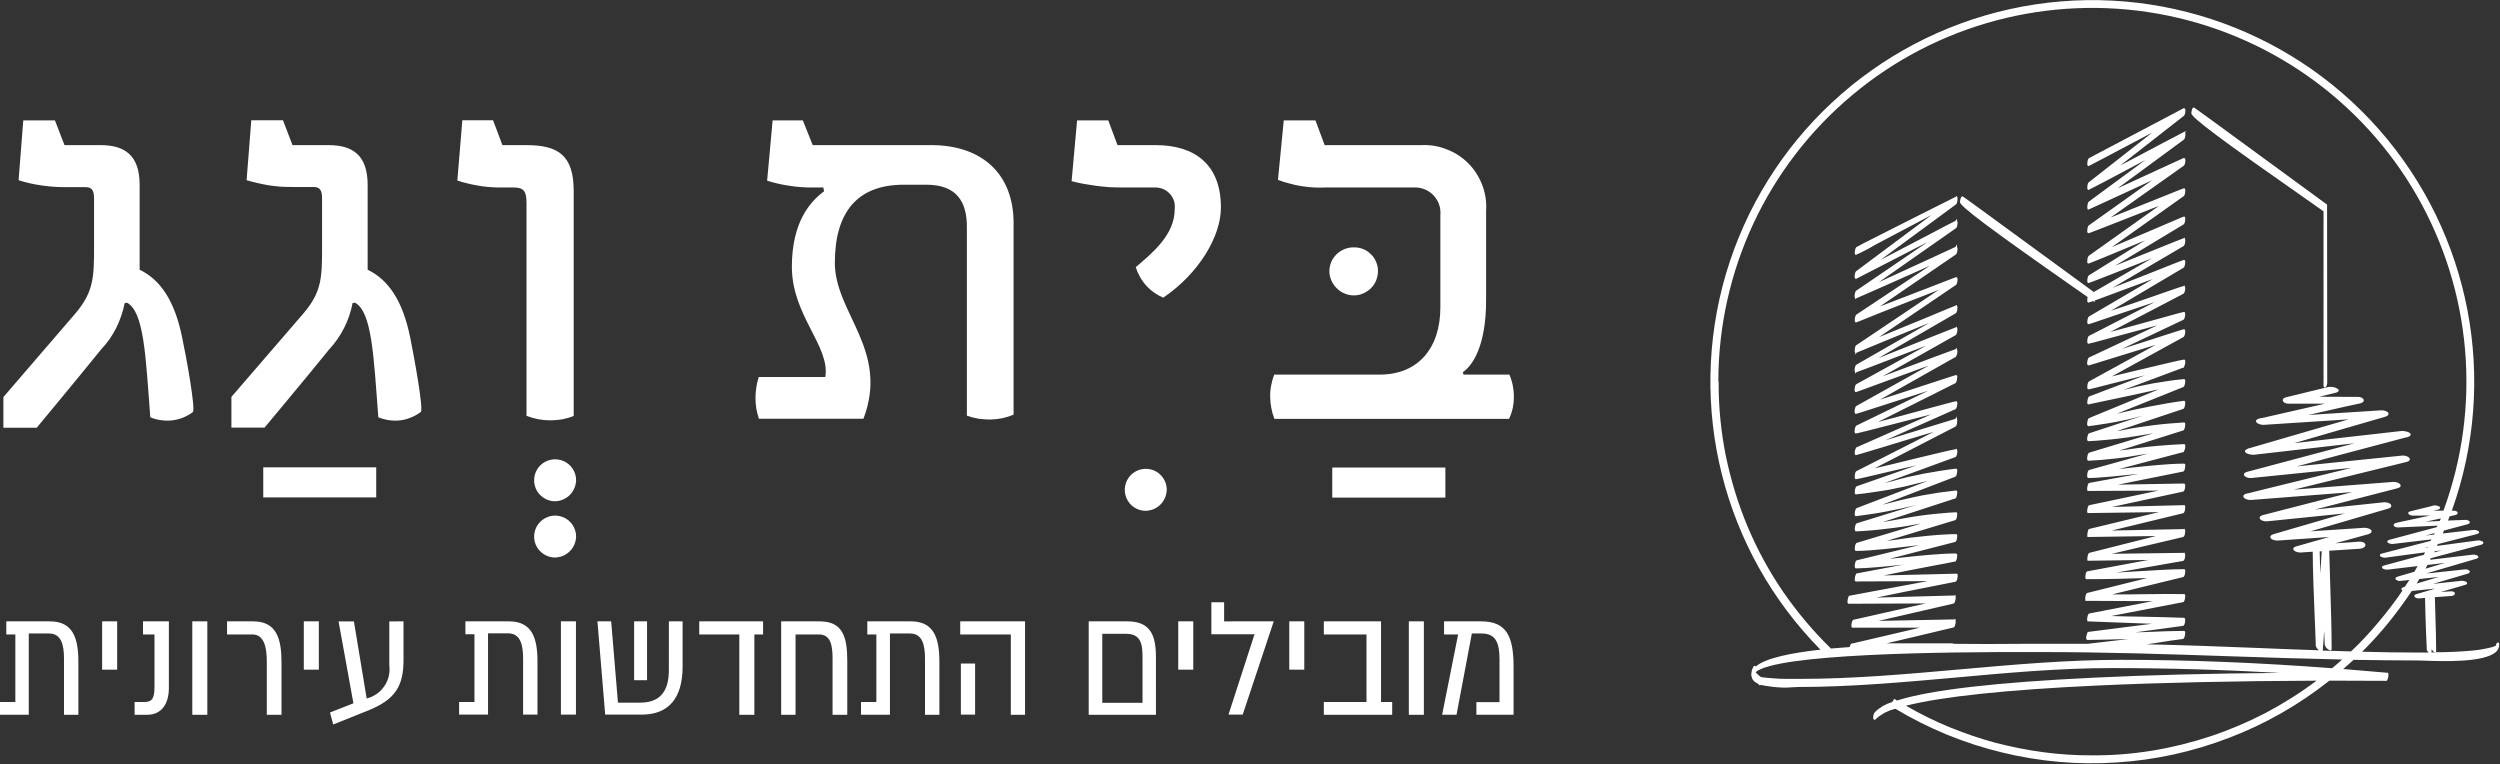
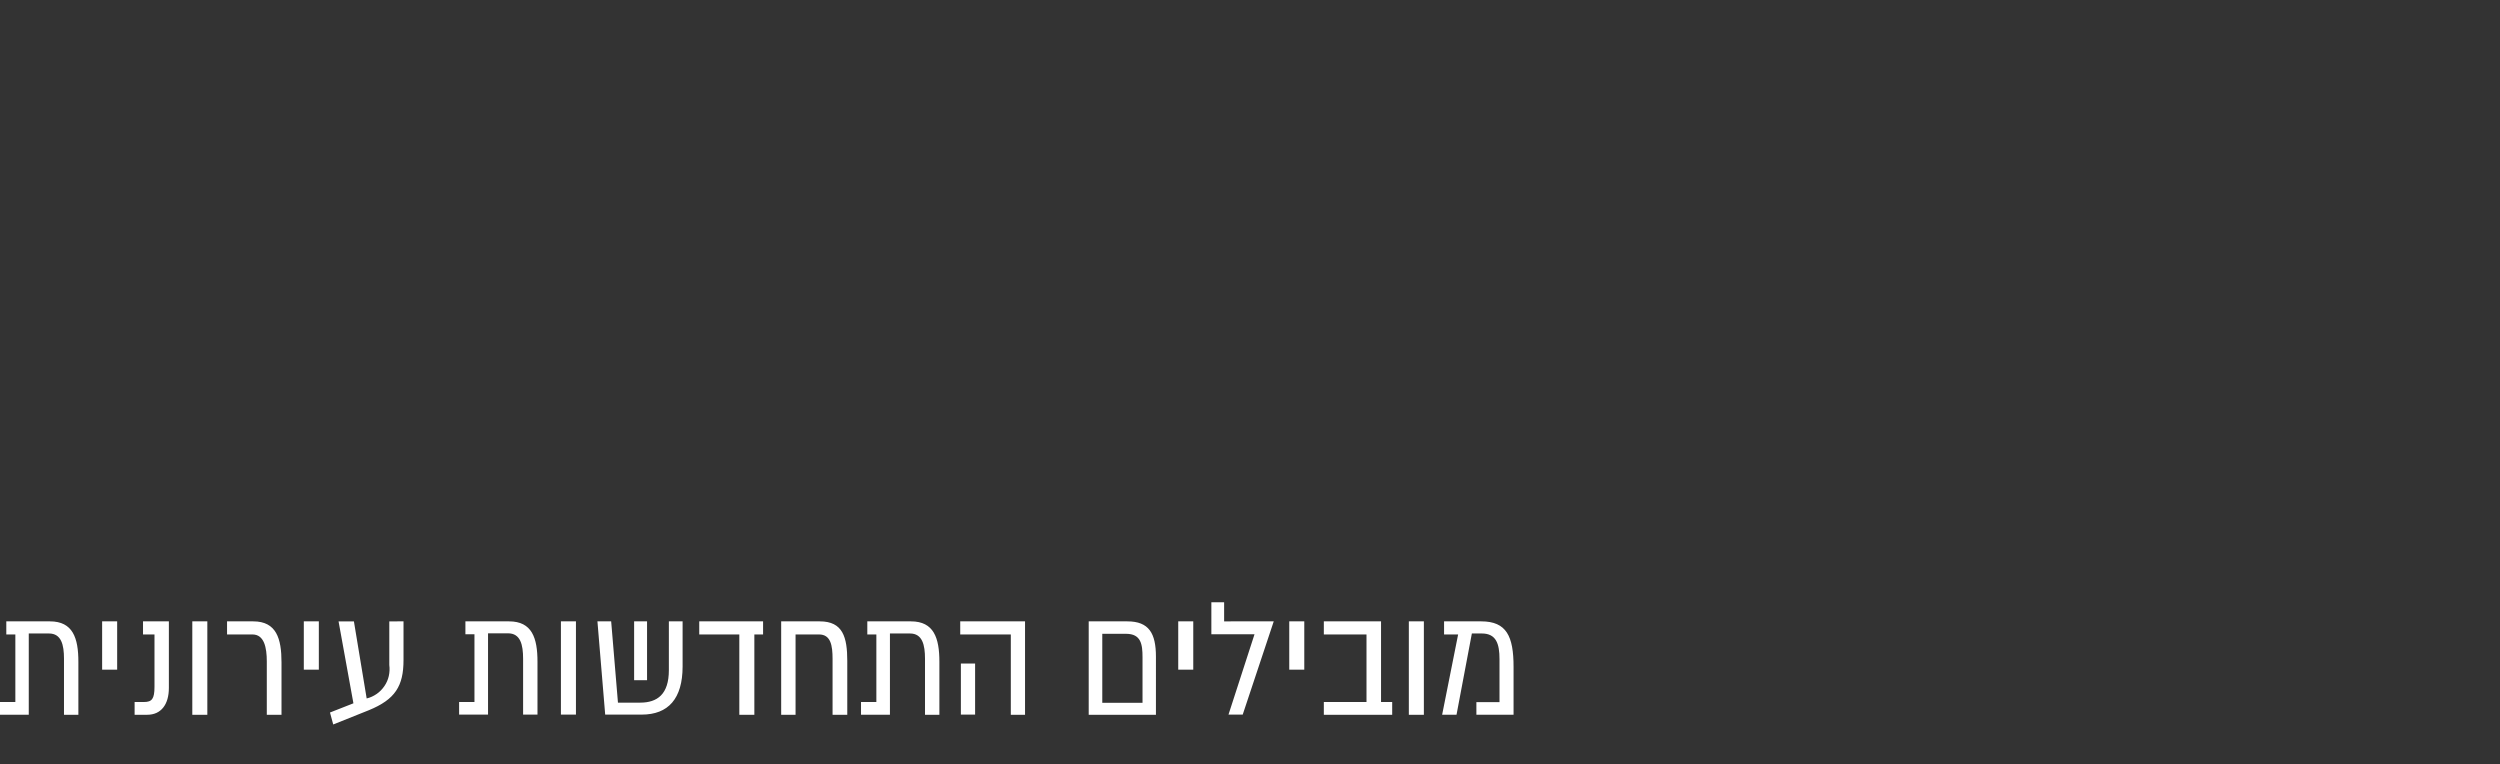
<svg xmlns="http://www.w3.org/2000/svg" version="1.2" viewBox="0 0 1547 473" width="1547" height="473">
  <rect x="0" y="0" width="1547" height="473" fill="#333333" stroke="none" />
  <style>.a{fill:#fff}</style>
  <path fill-rule="evenodd" class="a" d="m30.9 384.5c14.2 0 17.6 10.3 17.6 25v32.8h-8.9v-34.7c0-8.5-1.6-15.6-9.3-15.6h-12.5v50.3h-17.8v-7.9h9.5v-41.8h-5.6v-8.1zm41.6 0v29.9h-9.3v-29.9zm16.6 49.9c4.9 0 6.5-1.9 6.5-9.4v-32.4h-7.1v-8.1h16v41.2c0 10.2-4.8 16.6-13.4 16.6h-7.8v-7.9zm39.2-49.9v57.8h-9.3v-57.8zm28.4 0c14.4 0 17.5 10.7 17.5 25.4v32.4h-9.1v-33c0-8.6-1.6-16.7-8.9-16.7h-15.7v-8.1zm40.6 29.9h-9.3v-29.9h9.3zm52.4-29.9v23.9c0 16.1-5.1 24.4-21.5 31.1-5.9 2.4-22 8.8-22 8.8l-2-7.4 14.5-5.7-9.2-50.7h9.5l7.9 47.7c2.2-0.5 4.3-1.5 6.2-2.8 1.9-1.3 3.5-3 4.8-4.9 1.3-1.9 2.2-4 2.7-6.2 0.5-2.3 0.6-4.6 0.3-6.8v-27zm65.3 0c14.2 0 17.6 10.2 17.6 25v32.7h-8.9v-34.6c0-8.6-1.6-15.7-9.3-15.7h-12.4v50.3h-17.9v-7.8h9.5v-41.9h-5.6v-8zm41.4 0v57.7h-9.3v-57.7zm57.5 0h8.5v27.9c0 20-8.9 29.8-25.3 29.8h-22.6l-4.8-57.7h8.5l4.2 50.3h13.7c10.7 0 17.8-5.2 17.8-20.1zm-13.5 0v36.4h-8v-36.4zm57.1 57.8v-49.7h-24.8v-8.1h39.5v8.1h-5.4v49.7zm49.8-57.8c14.3 0 17 9.8 17 24.5v33.3h-9.1v-34.5c0-8.4-1.1-15.2-8.4-15.2h-14.5v49.7h-8.9v-57.8zm56.4 0c14.2 0 17.6 10.3 17.6 25v32.8h-8.9v-34.7c0-8.5-1.6-15.6-9.3-15.6h-12.4v50.3h-17.9v-7.9h9.5v-41.8h-5.6v-8.1zm70.6 0v57.8h-8.8v-49.7h-31.3v-8.1zm-39.7 26.1h8.8v31.6h-8.8zm120.7 31.7h-41.6v-57.8h23.9c13.4 0 17.7 7.4 17.7 21.9zm-8.3-35.6c0-8-0.9-14.5-10.2-14.5h-14.7v42.7h24.9zm31.4 7.7h-9.3v-29.9h9.3zm49.8-29.9l-19.2 57.7h-8.8l16.1-49.7h-26.7v-19.8h7.9v11.8zm18.9 0v29.9h-9.3v-29.9zm54.4 49.9v7.9h-42.3v-7.9h26.4v-41.8h-26.4v-8.1h35.4v49.9zm19.6-49.9v57.8h-9.3v-57.8zm32.5 50h14.3v-26.7c0-9.3-2-15.8-10.9-15.8h-6.2l-9.5 50.3h-8.9l9.9-49.7h-8.7v-8.1h23c15.7 0 20 9.3 20 28.1v29.7h-23z" />
-   <path fill-rule="evenodd" class="a" d="m934 231.8q1.4 3.2 2.1 6.7 0.7 3.5 0.7 7 0 3.6-0.7 7-0.8 3.5-2.3 6.7h-145.2q-1.3-3.3-1.9-6.7-0.7-3.5-0.7-7-0.1-3.5 0.6-7 0.6-3.4 1.9-6.7h65.3c23.6 0 37.5-16.2 37.5-41.6v-56.9c0.2-2.3 0-4.6-0.8-6.8-0.7-2.1-2-4.1-3.6-5.8-1.6-1.6-3.5-2.9-5.7-3.7-2.1-0.8-4.4-1.1-6.7-1h-53.9q-3.8 0.2-7.6 0-3.8-0.2-7.5-0.8-3.8-0.6-7.4-1.6-3.7-0.9-7.3-2.3l3.6-36.8h19.6l5.7 15.3h59.7c5.4-0.3 10.8 0.6 15.8 2.6 5.1 1.9 9.7 4.9 13.5 8.8 3.8 3.8 6.7 8.5 8.6 13.5 1.9 5.1 2.7 10.5 2.3 15.9v55.2c0 28.4-8.4 40.4-14.4 44.5l0.4 1.5zm-82.4-58.4c-0.7 1.8-1.8 3.5-3.2 4.9-1.4 1.4-3.1 2.5-4.9 3.3q-2.7 1.2-5.7 1.2c-2 0-4-0.4-5.8-1.2-1.8-0.7-3.5-1.9-4.9-3.3-1.4-1.4-2.5-3-3.3-4.9-0.8-1.8-1.2-3.8-1.2-5.7 0-2 0.5-3.9 1.2-5.7 0.8-1.8 2-3.4 3.4-4.8 1.4-1.3 3.1-2.4 4.9-3.1 1.8-0.7 3.7-1.1 5.7-1 1.9-0.1 3.9 0.3 5.7 1 1.8 0.7 3.4 1.8 4.8 3.2 1.4 1.3 2.5 2.9 3.2 4.7q1.2 2.7 1.2 5.7c0 1.9-0.4 3.9-1.1 5.7zm42.8 115.9v18.6h-70v-18.6zm-179.3-199.5c24.3 0 40.3 12 40.4 38.3 0.2 18.1-13.8 41.3-35.7 56.1q-3-1.3-5.7-3.2-2.7-1.9-4.9-4.4-2.2-2.4-3.8-5.3-1.6-2.8-2.6-6c10.5-8.9 24.1-20.1 24.1-35.8 0.2-1.7 0.1-3.4-0.4-5.1-0.5-1.6-1.4-3.1-2.5-4.4-1.2-1.2-2.5-2.3-4.1-3-1.6-0.6-3.3-1-5-1h-20.9q-3.9 0-7.8-0.2-3.9-0.3-7.8-0.8-3.8-0.5-7.7-1.2-3.8-0.7-7.6-1.7l3.4-37.6h19.3l5.7 15.3zm5.9 218c-0.7 1.6-1.6 3.1-2.8 4.3-1.2 1.2-2.6 2.2-4.2 2.9-1.6 0.7-3.3 1-5 1.1-5.2 0-10-3.1-12-8-2-4.8-0.9-10.3 2.7-14.1 3.7-3.7 9.2-4.9 14.1-3 4.8 1.9 8.1 6.6 8.2 11.8 0 1.7-0.4 3.4-1 5zm-217.7-191.8q-3.6 0.1-7.3-0.2-3.6-0.2-7.2-0.8-3.6-0.5-7.1-1.3-3.6-0.8-7-1.9l3.4-37.3h18.7l6.1 15.3h73.4c31.3 0 50.9 17.8 50.9 48.2v118.6q-3.4 1.4-7 2.2-3.7 0.7-7.4 0.8-3.7 0-7.3-0.5-3.7-0.6-7.2-1.9v-116.9c0-15.3-6.2-26-25-26h-14.1c-28.8 0-42.6 17.1-42.6 48.4 0 31 33.8 54.1 17.7 96.4h-64.7q-1-3.1-1.6-6.3-0.5-3.3-0.5-6.5 0-3.3 0.5-6.6 0.5-3.2 1.5-6.4h41.2c3.1-19.1-20.7-38-20.7-68.2 0-27.9 11.5-40.5 19.9-46.7l-0.4-2.4zm-148.3 2.1v139.3q-3.5 1.4-7.2 2.1-3.7 0.6-7.4 0.6-3.8 0-7.4-0.7-3.7-0.7-7.2-2.1v-131.8c0-7-1.6-9.5-8-9.5h-10.4q-3.1-0.1-6.2-0.4-3.1-0.3-6.2-0.9-3-0.5-6.1-1.3-3-0.7-5.9-1.7l3.1-37.3h19l5.8 15.4h14.9c19.8 0 29.2 6.5 29.2 28.3zm0.4 184c-0.7 1.6-1.6 3-2.8 4.2-1.2 1.2-2.6 2.1-4.2 2.8-1.5 0.7-3.2 1-4.9 1.1-5.2 0-10-3.2-12-8-2-4.9-0.9-10.5 2.8-14.2 3.8-3.7 9.3-4.8 14.2-2.8 4.8 2 8 6.7 8 12-0.1 1.7-0.4 3.3-1.1 4.9zm0.1 34.7c-0.7 1.6-1.6 3-2.8 4.2-1.2 1.2-2.7 2.2-4.2 2.9-1.6 0.7-3.3 1-5 1.1-5.2 0-10-3.2-12-8-2-4.8-0.9-10.4 2.8-14.1 3.7-3.7 9.2-4.9 14.1-2.9 4.8 1.9 8 6.6 8.1 11.8 0 1.7-0.4 3.4-1 5zm-95.1-81.9q-2.8 2.1-6 3.4-3.3 1.4-6.7 1.8-3.5 0.4-6.9-0.1-3.5-0.5-6.7-1.8c-2.9-38.4-4-65.2-14.4-70.9l-1.5 0.2q-0.8 4.1-2.1 7.9-1.3 3.9-3.2 7.6-1.8 3.6-4.2 7-2.3 3.3-5.1 6.3c-12.8 15.9-39.9 48.3-39.9 48.3h-20.5v-19c0 0 31.2-36.1 44.6-51.7 11.4-13.4 11.5-22.3 11.5-41.5v-29.6c0-5.4-1.5-7.1-5.4-7.1h-13.2q-3.5 0-7.1-0.2-3.6-0.3-7.1-0.8-3.5-0.6-7-1.4-3.5-0.8-6.9-1.8l2.9-37.1h19.6l5.9 15.4h22.3c14.9 0 24.2 6.2 24.2 24.6v52.5c12.7 6.1 21.8 19.1 26.4 42.3 2.3 11.2 8.3 44.3 6.5 45.7zm-27.6 52.9h-69.9v-18.6h69.9zm-113.5-52.8q-2.8 2.1-6 3.4-3.2 1.3-6.7 1.7-3.4 0.4-6.9-0.1-3.4-0.4-6.7-1.8c-2.9-38.4-3.9-65.2-14.4-70.9l-1.5 0.3q-0.7 4-2.1 7.9-1.3 3.8-3.1 7.5-1.9 3.6-4.2 7-2.4 3.3-5.2 6.3c-12.8 15.9-39.8 48.4-39.8 48.4h-20.6v-19c0 0 31.1-36.2 44.6-51.8 11.3-13.4 11.5-22.3 11.5-41.4v-29.7c0-5.4-1.6-7-5.4-7h-13.2q-3.5 0-7.1-0.3-3.6-0.3-7.1-0.8-3.6-0.5-7-1.3-3.5-0.8-6.9-1.9l2.9-37h19.6l5.9 15.3h22.3c14.9 0 24.2 6.2 24.2 24.6v52.5c12.7 6.1 21.8 19.1 26.4 42.4 2.4 11.1 8.4 44.3 6.5 45.7z" />
-   <path class="a" d="m1426.9 123.1c5.2 3.7 9.2 6.4 10.9 7.7v107.7q0 0.1 0 0.3 0 0.1 0.1 0.2 0 0.2 0.1 0.3 0 0.2 0.1 0.3l0.3 0.2h0.2c1.2 0 1.5-2.9 1.5-2.9l-0.1-110v-0.3l-4.4-3.2c-77.7-56.9-77.8-56.9-78.1-56.9-1.3 0-1.5 3.6-1.5 3.6 0 2.6 19.2 16.9 70.9 53z" />
-   <path fill-rule="evenodd" class="a" d="m1546.4 398.1q0 0.1 0.1 0.3 0 0.1 0 0.3 0 0.1 0 0.2 0 0.7-0.1 1.3-0.2 0.5-0.4 1.1-0.3 0.6-0.6 1.1-0.4 0.4-0.8 0.9c-7.3 6.9-33.5 5.9-44.7 5.5-1.6-0.1-2.9-0.1-3.6-0.1-13.2 0-26.6-0.2-39.9-0.4q-3.2 2.9-6.4 5.7 13.4 1.1 27.2 2.3h0.6v0.4q0 0.1 0.1 0.2 0 0.1 0 0.3 0.1 0.1 0.1 0.2 0 0.1 0 0.3c0 0-0.2 2.6-1 3.4l-0.1 0.2h-0.5l-27.9-0.1h-7.1c-18.8 14.9-39.6 26.8-61.9 35.3-22.3 8.6-45.8 13.8-69.7 15.3-23.8 1.6-47.8-0.5-71-6.2-23.2-5.6-45.4-14.7-65.9-27q-1.7 0.4-3.4 1-1.6 0.6-3.2 1.4-1.5 0.9-3 1.9-1.4 1-2.7 2.2l-0.1 0.2h-0.2q0 0-0.1 0.1-0.1 0-0.1 0 0 0-0.1 0 0 0-0.1 0-0.1 0-0.1-0.1-0.1 0-0.1 0-0.1 0-0.2-0.1-0.1-0.1-0.1-0.2-0.1-0.1-0.2-0.3 0-0.1-0.1-0.3 0-0.1 0-0.3 0-0.4 0.1-0.8 0-0.5 0.1-0.9 0.1-0.4 0.3-0.8 0.2-0.4 0.4-0.7 1.1-1.2 2.4-2.2 1.3-0.9 2.7-1.8 1.4-0.8 2.8-1.4 1.5-0.6 3-1.1l1.3-2 1.6 1.1c20.5-6.6 61.6-11.3 122.7-14.2 33.3-1.6 71.6-2.6 114.3-2.9-34.9-2-69.7-3-104.1-3-32.5 0-65.3 3-96.9 5.9-31.6 2.8-64.4 5.8-96.7 5.8-0.6 0-1.5 0.1-2.6 0.1q-2.6 0.2-5.3 0.3-2.6 0-5.2-0.2-2.7-0.2-5.3-0.6-2.6-0.3-5.1-0.9-0.1 0-0.2 0.1 0 0-0.1 0.1-0.1 0-0.2 0-0.1 0-0.1 0h-0.3l-0.2-0.2q-0.1 0-0.1-0.1-0.1-0.1-0.1-0.1-0.1-0.1-0.1-0.2 0-0.1 0-0.2-0.4-0.1-0.8-0.3-0.3-0.2-0.7-0.4-0.3-0.2-0.6-0.5-0.4-0.2-0.7-0.5-0.4-0.4-0.7-0.8-0.3-0.5-0.5-1-0.2-0.5-0.3-1-0.2-0.5-0.2-1.1 0-0.2 0-0.4 0.1-0.2 0.1-0.5 0-0.2 0-0.5 0.1-0.3 0.1-0.5 0.1-0.3 0.1-0.5 0.1-0.3 0.1-0.6 0.1-0.2 0.2-0.5 0.1-0.2 0.2-0.5 0.1-0.2 0.3-0.5 0 0 0-0.1 0 0 0-0.1 0.1 0 0.1-0.1 0-0.1 0-0.1 0.1-0.2 0.2-0.3 0.1-0.1 0.2-0.2 0.1-0.1 0.2-0.1 0.2-0.1 0.3-0.1h0.2l0.3 0.2q0 0.1 0.1 0.1 0 0.1 0 0.1 0 0 0.1 0c5.9-5.1 21.3-8.3 40-10.4-60.4-61.2-82.8-150.4-58.4-232.8 24.5-82.5 91.8-145.1 175.8-163.6 84-18.5 171.5 10.1 228.3 74.6 56.8 64.6 74 154.9 45 235.8h1c1.2 0 2.5 0.4 2.6 1.3 0 0.5-0.2 1.2-1.8 1.5l-3.2 0.7q-0.4 1.3-1 2.6l10.8-0.4c0.8-0.1 2.6 0.4 2.7 1.4q0.2 0.9-1.4 1.3l-14.6 3.9q-0.3 0.9-0.7 1.8l19.1-2.2c0.7-0.1 3.2 0.3 3.4 1.3 0.1 0.9-1.1 1.2-1.5 1.3l-24.1 6.2q-0.2 0.6-0.5 1.1l25.3-3.4c0.7-0.1 3.2 0.3 3.4 1.3 0.1 0.9-1 1.3-1.4 1.4l-31.1 8.3-0.5 1 26.5-3.2c0.8-0.1 3.2 0.2 3.4 1.3 0.2 0.9-1 1.2-1.4 1.3l-30.7 9 2.6-0.2 21.4-2.3c1-0.1 2.6 0.4 2.8 1.3 0.1 0.4-0.1 1-1.3 1.4l-21.5 6.3 17.7-1.9c0.6-0.1 3.2 0.2 3.4 1.3 0.2 0.9-1 1.2-1.4 1.3l-14.8 4.3 6.1-0.4c1.8-0.1 2.6 0.6 2.6 1.3 0 0.7-0.7 1.5-2.4 1.6l-10 0.7q0.1 5.3 0.3 10.7c0.2 7.5 0.5 15.2 0.5 22.8v0.3l-0.5 0.3c7.3 0 14.9-0.3 22.5-1q1.4-0.1 2.8-0.3 1.4-0.1 2.8-0.4 1.4-0.2 2.8-0.5 1.3-0.2 2.7-0.6 0.5-0.1 1-0.2 0.4-0.2 0.9-0.3 0.5-0.2 0.9-0.3 0.5-0.2 1-0.4l0.1-0.5c0.2-0.6 0.4-1.5 1.2-1.5h0.2l0.3 0.2q0.1 0.2 0.2 0.3zm-214.6 66.4c12.2-2 24.3-5 36.1-8.9 11.7-3.9 23.2-8.8 34.2-14.5 10.9-5.8 21.4-12.4 31.4-19.9-50.7 0.2-96.3 1.2-135.6 3-56.4 2.6-96.5 6.9-118.5 12.5 8.7 5 17.7 9.5 27 13.3 9.4 3.8 18.9 7.1 28.6 9.7 9.8 2.5 19.7 4.5 29.6 5.8 10 1.3 20.1 2 30.2 1.9 12.4 0.1 24.7-0.9 37-2.9zm-268.3-228.3c-0.1 15.3 1.4 30.6 4.4 45.7 3.1 15 7.6 29.8 13.5 43.9 6 14.2 13.3 27.7 22 40.4 8.7 12.6 18.6 24.4 29.6 35.1q5.7-0.5 11.6-0.9 0-0.2 0.1-0.5 0.1-0.2 0.2-0.5 0-0.2 0.2-0.4 0.1-0.2 0.2-0.4v-0.2l42.8-10h-42.2v-0.3q-0.1-0.1-0.1-0.2-0.1-0.1-0.1-0.3 0-0.1-0.1-0.2 0-0.2 0-0.3c0 0 0.2-2.6 1-3.4v-0.1l0.4-0.1 44.7-10.1-47.9 0.2-0.3-0.2q-0.1-0.1-0.1-0.2-0.1-0.2-0.1-0.3-0.1-0.2-0.1-0.3 0-0.2 0-0.3c0-0.1 0.2-2.7 0.9-3.4v-0.2l0.5-0.1 48.2-9-44.5 0.2-0.3-0.2q-0.1-0.1-0.2-0.2 0-0.2-0.1-0.3 0-0.1 0-0.3 0-0.1 0-0.3 0-0.4 0.1-0.9 0-0.4 0.1-0.8 0.2-0.5 0.3-0.9 0.2-0.4 0.4-0.8v-0.2l0.5-0.1 28.6-5.4c-10.2 1.1-22.7 2.3-29.2 2.3q0 0-0.1 0-0.1 0-0.1-0.1-0.1 0-0.2 0 0-0.1-0.1-0.1-0.1-0.1-0.1-0.3-0.1-0.1-0.1-0.3-0.1-0.1-0.1-0.2 0-0.2 0-0.3c0-0.1 0.1-3.4 1.3-3.7l38.6-9.4c-13.2 1.6-29.5 3.6-39.1 3.6h-0.2l-0.3-0.2q-0.1-0.1-0.1-0.2-0.1-0.2-0.1-0.3-0.1-0.2-0.1-0.3 0-0.2 0-0.3c0-0.1 0.1-3.3 1.3-3.7l39.6-11.9-2.6 0.4q-4.6 0.9-9.3 1.6-4.7 0.7-9.4 1.2-4.6 0.6-9.4 1-4.7 0.4-9.4 0.6h-0.2l-0.3-0.2q-0.1-0.1-0.1-0.3-0.1-0.1-0.1-0.3-0.1-0.1-0.1-0.3 0-0.1 0-0.3c0 0 0.1-3.2 1.3-3.6l36.9-11.4q-4.6 1.2-9.2 2.2-4.7 1-9.4 1.9-4.7 0.9-9.4 1.6-4.7 0.7-9.4 1.3h-0.2l-0.3-0.2q-0.1-0.2-0.2-0.3 0-0.1-0.1-0.3 0-0.1 0-0.3 0-0.1 0-0.3c0 0 0.1-3.1 1.2-3.6l43.9-16.8-3.4 0.8q-5 1.3-10.1 2.5-5.1 1.1-10.2 2.1-5.1 0.9-10.3 1.6-5.1 0.8-10.3 1.3h-0.3l-0.2-0.2q-0.1-0.1-0.2-0.3 0-0.1-0.1-0.3 0-0.1 0-0.3 0-0.1 0-0.3c0 0 0.1-3.1 1.2-3.6l37.1-13-12.5 2.9c-14.9 3.5-24 5.7-25 5.7h-0.3l-0.2-0.3q-0.1-0.1-0.2-0.2 0-0.1-0.1-0.3 0-0.1 0-0.3 0-0.1 0-0.3c0-0.5 0-3 1.1-3.6l47.8-24.3c-9.8 2.9-22.1 6.6-31.5 9.5-14 4.2-16.3 4.9-16.6 4.9h-0.3c-0.1-0.1-0.3-0.3-0.4-0.4q0-0.2-0.1-0.3 0-0.2 0-0.3 0-0.2 0-0.3 0-0.4 0-0.9 0.1-0.4 0.2-0.8 0.1-0.5 0.3-0.9 0.1-0.4 0.4-0.8l0.2-0.1 46.2-20.4c-6.9 1.8-15.1 3.9-22.5 5.8-16.2 4.2-23.4 6-24.1 6h-0.2l-0.3-0.2q-0.1-0.1-0.1-0.3-0.1-0.1-0.2-0.2 0-0.2 0-0.3 0-0.2 0-0.3c0-0.1 0.1-3.1 1.2-3.6l44.3-21.5c-8 2.6-17.4 5.6-25.4 8.2-16.1 5.2-19 6.1-19.3 6.1h-0.2l-0.3-0.2q-0.1-0.2-0.1-0.3-0.1-0.1-0.1-0.3-0.1-0.1-0.1-0.3 0-0.1 0-0.3c0-0.5 0.1-2.9 1.1-3.5l44.8-25c-8.3 3-18.1 6.6-26.3 9.6-16.8 6.2-18.5 6.8-18.8 6.8h-0.2l-0.3-0.2q-0.1-0.1-0.1-0.3-0.1-0.1-0.1-0.3-0.1-0.1-0.1-0.2 0-0.2 0-0.3c0-0.6 0.1-3 1.1-3.6l43.2-23.8c-7.7 2.9-16.7 6.3-24.3 9.3-11 4.2-17.5 6.7-18.8 7.1l-0.9 0.9v-1q-0.1-0.1-0.1-0.2-0.1-0.2-0.1-0.3-0.1-0.1-0.1-0.3 0-0.1 0-0.3c0-0.5 0.1-2.9 1.2-3.5l45-25.8c-8.5 3.4-18.6 7.6-27.2 11.1-10.3 4.3-16.4 6.8-17.7 7.3l-0.9 1.2v-1.3q-0.1-0.1-0.2-0.2-0.1-0.2-0.1-0.3 0-0.2 0-0.3-0.1-0.2 0-0.3c0-0.7 0-2.9 1.1-3.5l50.8-34.1c-10.7 4.1-25.3 9.9-36.5 14.3-14.3 5.8-14.4 5.8-14.6 5.8h-0.3l-0.2-0.3q-0.1-0.1-0.2-0.2 0-0.1-0.1-0.3 0-0.1 0-0.3 0-0.1 0-0.3c0-0.6 0.1-2.8 1.1-3.5l45.4-30.2c-6.1 2.7-13.1 5.8-19.7 8.8-13.2 5.8-24.5 10.9-25.7 11.3l-0.9 0.6v-0.7q-0.1-0.1-0.1-0.2-0.1-0.2-0.1-0.3-0.1-0.2-0.1-0.3 0-0.2 0-0.3c0-0.7 0.1-2.8 1.1-3.5l44-30c-8.4 4.3-18 9.3-26.2 13.5-9.9 5.1-17 8.8-17.7 9.1l-0.3 0.1q-0.1 0-0.2 0-0.1 0-0.1 0-0.1-0.1-0.1-0.1-0.1 0-0.2-0.1 0-0.1-0.1-0.3-0.1-0.1-0.1-0.2-0.1-0.2-0.1-0.3 0-0.2 0-0.3c0-0.7 0.1-2.8 1.1-3.5l46.4-34.6c-11.1 5.8-25.1 13.3-35 18.5q-1.4 0.9-2.9 1.7-1.4 0.8-2.8 1.5-1.5 0.8-3 1.5-1.5 0.7-3 1.4-0.7 0-0.7-1.3c0-0.1 0.1-3.1 1.2-3.6l3.9-2.1c13.5-6.8 54.3-27.5 57.3-28.9l0.9-0.7v0.8q0.1 0.1 0.2 0.2 0 0.2 0.1 0.3 0 0.2 0 0.3 0 0.2 0 0.3c0 0.7-0.1 2.8-1 3.5l-46.6 34.3c9.4-4.9 21.1-11 30.1-15.7 8.6-4.6 15-7.9 16.2-8.4l1-1.4v1.4q0.1 0.1 0.1 0.3 0.1 0.1 0.1 0.2 0.1 0.2 0.1 0.3 0 0.2 0 0.3c0 0.7-0.1 2.9-1.1 3.5l-47.6 33.3c9.7-4.4 22.2-10.2 31.8-14.6 8.2-3.8 14.2-6.6 15.6-7.2l1-1.6v1.7q0.1 0.1 0.1 0.2 0.1 0.2 0.1 0.3 0.1 0.2 0.1 0.3 0 0.2 0 0.3c0 0.5-0.1 2.8-1.1 3.5l-46.9 32.1c8.6-3.3 19.6-7.5 28.6-11 17.6-6.8 18.3-7.1 18.6-7.1h0.2l0.3 0.2q0.1 0.1 0.1 0.3 0.1 0.1 0.1 0.3 0.1 0.1 0.1 0.3 0 0.1 0 0.3c0 0.6-0.1 2.8-1.1 3.5l-47.5 32.2c8.9-3.6 20.1-8.3 29.5-12.1 10.6-4.5 16.9-7 17.9-7.4l0.8-0.5v0.6q0.1 0.2 0.2 0.3 0.1 0.1 0.1 0.3 0 0.1 0.1 0.3 0 0.1-0.1 0.3c0 0.7 0 2.9-1.1 3.5l-47.8 27.7c10.7-4.2 24.4-9.7 34.1-13.6 8.3-3.3 12.9-5.1 13.7-5.4l0.8-0.5v0.6q0.1 0.2 0.2 0.3 0 0.1 0.1 0.3 0 0.1 0 0.3 0 0.1 0 0.3c0 0.7-0.1 2.9-1.1 3.5l-45.2 25.5c9.4-3.5 20.8-7.8 29.6-11.1 9.3-3.4 14.4-5.4 15.5-5.7l0.9-0.9v1q0.1 0.1 0.1 0.3 0.1 0.1 0.2 0.2 0 0.2 0 0.3 0 0.2 0 0.3 0 0.5 0 0.9-0.1 0.4-0.2 0.9-0.1 0.4-0.3 0.8-0.1 0.4-0.4 0.8v0.3h-0.4l-46.6 26.3c9.2-2.9 20.5-6.6 29.9-9.7 14.4-4.7 16.8-5.5 17.2-5.5h0.2l0.3 0.2q0 0.2 0.1 0.3 0.1 0.1 0.1 0.3 0 0.1 0.1 0.3 0 0.1-0.1 0.3c0 0-0.1 3-1.1 3.6l-47.9 24c9-2.3 20.4-5.4 29.9-8 12.9-3.5 17.8-4.8 18.4-4.8h0.2l0.3 0.2q0.1 0.1 0.1 0.2 0.1 0.2 0.1 0.3 0.1 0.1 0.1 0.3 0 0.1 0 0.3c0 0.1-0.2 3.1-1.2 3.6l-43.4 19.3c9.6-2.9 21.2-6.5 30.2-9.3 7.8-2.4 12-3.7 13.1-4l1-1.5v1.6q0 0.1 0.1 0.3 0.1 0.1 0.1 0.2 0.1 0.2 0.1 0.3 0 0.2-0.1 0.3c0 0.5 0 3-1.1 3.6l-50 25.8c6.8-1.5 15.2-3.6 23.3-5.6 13.3-3.2 24.8-6 26.8-6.2l0.8-0.4v0.6q0.1 0.1 0.1 0.3 0.1 0.1 0.1 0.2 0.1 0.2 0.1 0.3 0 0.2 0 0.3c0 0.1-0.1 3.2-1.3 3.6h-0.1l-43.7 16 4.6-1.1q4.9-1.4 9.8-2.6 4.9-1.1 9.9-2.1 4.9-0.9 9.9-1.7 5-0.8 10.1-1.4h0.2l0.3 0.3q0 0.1 0.1 0.2 0.1 0.2 0.1 0.3 0.1 0.1 0.1 0.3 0 0.1-0.1 0.3c0 0-0.1 3.2-1.2 3.6l-45.1 17.3 4.7-1.1q5-1.4 10.1-2.5 5.1-1.2 10.2-2.2 5.1-0.9 10.2-1.7 5.2-0.7 10.4-1.3h0.2l0.2 0.2q0.1 0.1 0.2 0.3 0.1 0.1 0.1 0.3 0 0.1 0.1 0.3 0 0.1-0.1 0.3c0 0-0.1 3.2-1.2 3.6h-0.2l-44.8 14.6c2.3-0.4 4.8-0.8 7.4-1.3q4.7-0.9 9.4-1.7 4.8-0.8 9.5-1.4 4.8-0.6 9.6-1 4.7-0.5 9.5-0.7h0.3c0.1 0.1 0.3 0.3 0.4 0.4q0 0.2 0.1 0.3 0 0.2 0 0.3 0 0.2 0 0.3c0 0.1-0.1 3.3-1.3 3.6l-42.3 12.8 5.6-0.7q4.6-0.7 9.2-1.3 4.7-0.6 9.3-1 4.7-0.5 9.4-0.8 4.6-0.3 9.3-0.4h0.2l0.3 0.2q0.1 0.1 0.2 0.2 0 0.2 0.1 0.3 0 0.1 0 0.3 0 0.1 0 0.3c0 0.1-0.1 3.3-1.3 3.6h-0.1l-40.4 10.4 6-0.6c11.9-1.3 25.3-2.7 35-2.7q0 0 0.1 0.1 0.1 0 0.2 0 0 0 0.1 0.1 0.1 0 0.1 0.1 0.1 0.1 0.2 0.2 0 0.1 0.1 0.3 0 0.1 0 0.3 0 0.1 0 0.3 0 0.4-0.1 0.9 0 0.4-0.1 0.8-0.2 0.5-0.3 0.9-0.2 0.4-0.4 0.8v0.2h-0.6c-2.7 0.6-7.4 1.5-12.9 2.5-9.5 1.8-21.9 4.2-31.1 6.1l45-1.1q0 0 0.1 0 0.1 0 0.1 0 0.1 0.1 0.2 0.1 0 0 0.1 0.1 0.1 0.1 0.2 0.2 0 0.2 0.1 0.3 0 0.2 0 0.3 0 0.2 0 0.3c0 0.1-0.1 3.4-1.4 3.7-2.8 0.5-7.5 1.5-13.1 2.6-11 2.1-25.2 5-35.8 7.2l48.1-1.3 1-0.3-0.2 0.7q0 0.1 0.1 0.2 0 0.1 0 0.2 0.1 0.2 0.1 0.3 0 0.1 0 0.2c0 0.1-0.2 3.4-1.4 3.7l-46.3 10.7 46.6-0.9 1.1-0.3-0.2 0.7q0 0.1 0.1 0.2 0 0.1 0 0.3 0.1 0.1 0.1 0.2 0 0.1 0 0.3c0 0-0.2 3.3-1.4 3.6l-8.5 2c-8.4 2-21.6 5.2-32.9 7.8h40.8q0.1 0 0.2 0.1 0.1 0 0.1 0 0.1 0 0.2 0.1 0 0 0.1 0.1c7 0 13.2 0.1 17.8 0.1 3 0 5.3 0 6.7 0l19.2-0.1h39.2l25.8-3-2.1 0.1c-8.5 0.2-18 0.5-23.6 0.5q-0.1 0-0.2 0-0.1-0.1-0.1-0.1-0.1 0-0.2 0 0-0.1-0.1-0.1-0.1-0.2-0.1-0.3-0.1-0.1-0.1-0.3-0.1-0.1-0.1-0.3 0-0.1 0-0.3 0-0.4 0.1-0.8 0.1-0.5 0.2-0.9 0.1-0.4 0.3-0.8 0.1-0.4 0.3-0.8v-0.3h0.6l39.1-5-39.9-1.5 0.1-0.4q0-0.1-0.1-0.2 0-0.1 0-0.2 0-0.1-0.1-0.2 0-0.2 0-0.3c0 0 0.2-3.6 1.5-3.6l39.1-7.6-41.8-0.2 0.2-0.5q0-0.1-0.1-0.2 0-0.1 0-0.2-0.1-0.1-0.1-0.2 0-0.1 0-0.2c0-0.1 0.2-3.5 1.4-3.6l37-9.2c-12.4 0.4-25.1 0.7-37.5 0.7-0.2 0-0.7 0-0.8-0.8q0-0.1 0-0.1 0-0.1 0-0.2 0 0 0-0.1 0-0.1 0-0.1c0-0.1 0.1-3.4 1.3-3.6h0.2l37.5-7-37.8 0.5 0.2-0.4q-0.1-0.1-0.1-0.2 0-0.2-0.1-0.3 0-0.1 0-0.2 0-0.1 0-0.2c0-0.1 0.2-2.7 1-3.4v-0.1l0.3-0.1 41.2-10.4-42.5 0.6 0.1-0.5q0-0.1 0-0.2-0.1-0.1-0.1-0.2 0-0.1 0-0.2 0-0.1 0-0.3c0 0 0.2-2.6 0.9-3.4v-0.1l0.4-0.1 43-10.4-44.2 0.6v-0.4q0-0.1-0.1-0.2 0-0.1 0-0.2 0-0.2-0.1-0.3 0-0.1 0-0.2c0-0.1 0.2-2.6 1-3.4v-0.1l0.4-0.1 42.7-9-43.9 0.2v-0.4q0-0.1-0.1-0.2 0-0.1 0-0.2-0.1-0.2-0.1-0.3 0-0.1 0-0.2c0-0.1 0.2-3.7 1.5-3.7l30.6-5.6c-11.4 1.2-25.1 2.6-31.2 2.6q-0.1 0-0.2 0-0.1 0-0.1-0.1-0.1 0-0.2 0 0-0.1-0.1-0.1-0.1-0.2-0.1-0.3-0.1-0.1-0.1-0.3-0.1-0.1-0.1-0.3 0-0.1 0-0.3c0 0 0.1-3.3 1.3-3.6l36.3-10.1-5 0.8q-3.9 0.7-7.9 1.3-3.9 0.6-7.9 1-4 0.4-8 0.8-4 0.3-8 0.5h-0.2l-0.3-0.2q-0.1-0.1-0.1-0.3-0.1-0.1-0.1-0.3-0.1-0.1-0.1-0.2 0-0.2 0-0.3c0-0.1 0.1-3.3 1.3-3.7l39.7-12-1.3 0.2q-4.8 0.9-9.7 1.6-4.8 0.8-9.7 1.4-4.8 0.6-9.7 1-4.9 0.5-9.8 0.7h-0.2l-0.3-0.2q-0.1-0.1-0.1-0.2-0.1-0.2-0.1-0.3-0.1-0.1-0.1-0.3 0-0.1 0-0.3c0 0 0.1-3.2 1.3-3.6l32.9-10.8q-4.1 1.1-8.2 2.1-4.2 0.9-8.3 1.7-4.2 0.8-8.4 1.4-4.2 0.7-8.5 1.2h-0.2l-0.3-0.2q-0.1-0.2-0.1-0.3-0.1-0.1-0.1-0.3-0.1-0.1-0.1-0.3 0-0.1 0-0.3c0 0 0.1-3.1 1.2-3.6l43.2-17.8c-12.9 2.9-29.6 6.4-43.4 9.3l-0.3 0.1-0.3-0.2q-0.1-0.1-0.2-0.3-0.1-0.1-0.1-0.2 0-0.2 0-0.4-0.1-0.1 0-0.3c0 0 0.1-3.1 1.2-3.6l34.6-13.1c-6 1.5-12.4 3.1-18 4.5-11.6 3-16.4 4.2-17 4.2h-0.3l-0.2-0.2q-0.1-0.2-0.2-0.3 0-0.1-0.1-0.3 0-0.1 0-0.3 0-0.1 0-0.3c0-0.7 0.1-2.9 1.1-3.5l41.2-22.6c-7.1 2.2-15.1 4.7-22.4 6.9-16 5-18.8 5.8-19.2 5.8h-0.2l-0.3-0.2q-0.1-0.1-0.1-0.2-0.1-0.2-0.1-0.3-0.1-0.2-0.1-0.3 0-0.2 0-0.3c0-0.1 0.1-3.1 1.2-3.6l42.3-19.9c-7.8 2.1-16.8 4.5-24.5 6.6-13.1 3.6-17.7 4.8-18.1 4.8h-0.3l-0.2-0.2q-0.1-0.1-0.2-0.3-0.1-0.1-0.1-0.2 0-0.2 0-0.3-0.1-0.2 0-0.3c0-0.7 0-3 1.1-3.6l40.7-20.9c-7.9 2.6-17.1 5.7-24.8 8.3-13.6 4.7-15.9 5.4-16.2 5.4h-0.3c-0.1-0.1-0.3-0.3-0.4-0.4q0-0.2-0.1-0.3 0-0.2 0-0.3 0-0.2 0-0.3c0-0.7 0.1-2.9 1.1-3.5l39.4-23.1-3.9 1.4c-18.8 7-27.8 10.3-32.1 11.9l0.2 1-1-0.7q-0.4 0.1-0.7 0.2-0.4 0.2-0.8 0.3-0.3 0.1-0.7 0.2-0.4 0.1-0.7 0.2h-0.3c-0.1-0.1-0.3-0.3-0.4-0.4q0-0.2-0.1-0.3 0-0.2 0-0.3 0-0.2 0-0.3 0-0.3 0-0.5 0-0.3 0-0.6 0.1-0.2 0.1-0.5 0.1-0.2 0.1-0.5l-8.3-5.8c-51.5-36-70.7-50.4-70.7-52.9 0 0 0.2-3.6 1.5-3.6 0.4 0 0.4 0 75.6 55l5.7 4.2 36-20.9-8.7 3.5c-26.6 10.5-30.2 11.8-30.5 11.8h-0.3c-0.1-0.1-0.3-0.3-0.4-0.4q0-0.1-0.1-0.3 0-0.1 0-0.3 0-0.1 0-0.3c0-0.7 0.1-2.9 1.1-3.5l34.7-21.6c-16.3 6.8-33.4 13.9-34.8 14.3q-0.1 0-0.1 0 0 0-0.1 0 0 0.1 0 0.1h-0.3l-0.3-0.3q0-0.1-0.1-0.2-0.1-0.1-0.1-0.3 0-0.1-0.1-0.3 0-0.1 0.1-0.3c0-0.6 0-2.8 1-3.5l43.3-30.8c-43 16.9-43.3 16.9-43.5 16.9h-0.3l-0.2-0.2q-0.1-0.1-0.2-0.3-0.1-0.1-0.1-0.3 0-0.1-0.1-0.3 0-0.1 0.1-0.3c0-0.6 0-2.8 1-3.5l39.2-27.9c-15.4 7.1-37.4 17.3-39.1 18l-0.8 0.3v-0.5q-0.1-0.1-0.2-0.2 0-0.2-0.1-0.3 0-0.1 0-0.3 0-0.1 0-0.3c0-0.6 0.1-2.8 1-3.5l34.9-25.7c-21.4 11.4-33.1 17.6-34.7 18.3l-0.1 0.1q-0.1 0-0.1 0-0.1 0.1-0.1 0.1-0.1 0-0.1 0h-0.3l-0.2-0.2q-0.1-0.2-0.2-0.3-0.1-0.1-0.1-0.3 0-0.1 0-0.3-0.1-0.1 0-0.3c0-0.6 0-2.7 1-3.4l39.2-30.7c-39.1 20.7-39.2 20.7-39.4 20.7h-0.3c-0.1-0.1-0.3-0.3-0.4-0.4q-0.1-0.2-0.1-0.3 0-0.2 0-0.3-0.1-0.2 0-0.3c0-0.7 0.1-3 1.1-3.6l58.6-30.9h0.1q0.1 0 0.2 0.1 0 0 0.1 0 0.1 0 0.1 0.1 0.1 0 0.2 0.1 0 0.1 0.1 0.2 0.1 0.2 0.1 0.3 0.1 0.1 0.1 0.3 0 0.1 0 0.3c0 0.6-0.1 2.7-1 3.4l-39.3 30.7c24.5-13 37.7-19.9 39.1-20.6l1.7-0.8-0.7 1.1q0.1 0.1 0.1 0.3 0 0.1 0.1 0.2 0 0.1 0 0.2 0 0.1 0 0.2c0 0.7-0.1 2.8-1.1 3.5l-40.8 30c17-7.8 39-18 40.7-18.7q0.1 0 0.1 0 0.1 0 0.1 0 0 0 0.1 0 0 0 0.1 0h0.2l0.3 0.2q0.1 0.1 0.1 0.2 0.1 0.2 0.1 0.3 0.1 0.1 0.1 0.3 0 0.1 0 0.3c0 0.6-0.1 2.8-1.1 3.5l-45.2 32c6.7-2.7 14.8-5.9 22.2-8.9 20.9-8.4 22.9-9.2 23.3-9.2h0.2l0.2 0.3q0.1 0.1 0.2 0.2 0.1 0.1 0.1 0.3 0 0.1 0.1 0.3 0 0.1-0.1 0.3c0 0.5 0 2.8-1 3.5l-44.4 31.5c7.3-3.1 16.2-6.9 24.2-10.3 18.3-7.8 20.1-8.6 20.4-8.6h0.3c0.1 0.1 0.3 0.3 0.4 0.4q0.1 0.2 0.1 0.3 0 0.2 0 0.3 0.1 0.2 0 0.3c0 0.5 0 2.9-1.1 3.6l-42.3 25.5c6.9-2.8 14.9-6 22.1-8.9 12.1-4.9 19.6-7.9 20.3-8.1l0.8-0.3v0.5q0 0.2 0.1 0.3 0.1 0.1 0.1 0.3 0 0.1 0 0.2 0.1 0.2 0 0.3c0 0.5 0 2.9-1.1 3.6l-43.9 25.8c10.1-3.9 22.8-8.9 31.8-12.5 7.3-2.9 11.3-4.5 12.1-4.7l0.3-0.1q0.1 0 0.1 0 0.1 0 0.2 0.1 0 0 0.1 0 0.1 0.1 0.1 0.1 0.1 0.1 0.2 0.3 0 0.1 0.1 0.3 0 0.1 0 0.2 0 0.2 0 0.3c0 0.5-0.1 2.9-1.1 3.6l-44.9 26.6c8.8-2.9 19.8-6.7 29-9.9 9.7-3.4 15.2-5.3 16-5.4l0.7-0.4v0.6q0.1 0.1 0.1 0.2 0.1 0.2 0.1 0.3 0.1 0.1 0.1 0.3 0 0.1 0 0.3c0 0.5-0.1 2.9-1.2 3.5l-45.2 23.6c8.7-2.3 19.6-5.3 28.6-7.8 12.2-3.4 16.5-4.6 17-4.6h0.2l0.3 0.2q0.1 0.1 0.1 0.3 0.1 0.1 0.1 0.3 0.1 0.1 0.1 0.2 0 0.2 0 0.3c0 0.1-0.1 3.1-1.2 3.6l-38 18c8.7-2.7 18.5-5.9 26.2-8.4 11-3.5 11.9-3.8 12.2-3.8h0.2l0.3 0.2q0.1 0.2 0.1 0.3 0.1 0.1 0.1 0.3 0.1 0.1 0.1 0.3 0 0.1 0 0.3c0 0.5-0.1 2.9-1.2 3.5l-44.2 24.3 12-2.9c19-4.5 31.5-7.5 32.6-7.5h0.3l0.2 0.2q0.1 0.1 0.2 0.3 0.1 0.1 0.1 0.3 0 0.1 0 0.3 0.1 0.1 0 0.3 0 0.4 0 0.8-0.1 0.5-0.2 0.9-0.1 0.4-0.3 0.8-0.1 0.4-0.3 0.8v0.3h-0.5l-37.2 13.9q4.6-1.2 9.3-2.3 4.7-1 9.4-1.9 4.7-0.8 9.5-1.5 4.7-0.7 9.5-1.1h0.3l0.2 0.2q0.1 0.1 0.2 0.3 0.1 0.1 0.1 0.2 0 0.2 0 0.3 0.1 0.2 0 0.3c0 0.1-0.1 3.2-1.2 3.6l-41.1 16.5q5.1-1.2 10.3-2.4 5.1-1.1 10.3-2.1 5.2-1 10.4-1.9 5.2-0.9 10.4-1.6h0.3l0.3 0.2q0.1 0.1 0.2 0.3 0 0.1 0.1 0.2 0 0.2 0 0.4 0 0.1 0 0.3c0 0-0.1 3.2-1.2 3.6l-41.3 13.8 4.2-0.7q4.6-1 9.3-1.7 4.7-0.7 9.4-1.3 4.7-0.6 9.4-1 4.7-0.4 9.4-0.7h0.3l0.2 0.2q0.1 0.1 0.2 0.3 0 0.1 0.1 0.2 0 0.2 0 0.3 0 0.2 0 0.3c0 0.1-0.1 3.3-1.3 3.7h-0.1l-39.3 12.4 4.7-0.6q4.4-0.7 8.7-1.2 4.4-0.6 8.9-1 4.4-0.4 8.8-0.7 4.4-0.3 8.8-0.5h0.3l0.2 0.2q0.1 0.1 0.2 0.3 0.1 0.1 0.1 0.2 0 0.2 0.1 0.3 0 0.2-0.1 0.3 0 0.5 0 0.9-0.1 0.4-0.2 0.9-0.1 0.4-0.3 0.8-0.1 0.4-0.4 0.8v0.3h-0.5l-39.8 10.5 5.8-0.7c11.9-1.3 25.4-2.7 34.6-2.7q0.1 0 0.2 0 0 0 0.1 0 0.1 0 0.1 0.1 0.1 0 0.1 0.1 0.1 0.1 0.2 0.2 0.1 0.2 0.1 0.3 0 0.1 0.1 0.3 0 0.1-0.1 0.3c0 0.1-0.1 3.4-1.3 3.6l-40.3 8.1 40.8-0.7q0.8 0.1 0.8 1.4c0 0-0.1 3.3-1.3 3.6l-44 9.5 44.3-1.1 0.7-0.2v0.5q0.1 0.1 0.2 0.2 0 0.1 0.1 0.3 0 0.1 0 0.3 0 0.1 0 0.3c0 0-0.1 3.3-1.3 3.6l-44.2 10.7 44.5-0.9 0.7-0.2v0.4q0.1 0.1 0.2 0.3 0 0.1 0.1 0.2 0 0.2 0 0.3 0 0.2 0 0.3c0 0-0.1 3.3-1.3 3.6l-44.1 10.4 44.5-0.6 0.6-0.1v0.4q0.1 0.1 0.2 0.2 0 0.1 0.1 0.3 0 0.1 0 0.3 0 0.1 0 0.3c0 0-0.1 3.3-1.3 3.6l-41.2 7.2c3.7-0.2 7.7-0.4 11.9-0.7 11.2-0.7 22.7-1.4 29.8-1.4q0.1 0 0.1 0 0.1 0 0.2 0 0 0 0.1 0.1 0.1 0 0.1 0.1 0.1 0.1 0.2 0.2 0 0.2 0.1 0.3 0 0.2 0 0.3 0 0.2 0 0.3c0 0.1-0.1 3.3-1.3 3.6l-43.9 10.7c6.1 0.1 12.7 0 19.2-0.1 8.6-0.1 17.5-0.2 25.2-0.1h0.3l0.2 0.2q0.1 0.1 0.2 0.3 0.1 0.1 0.1 0.2 0 0.2 0 0.3 0.1 0.2 0 0.3c0 0.1-0.1 3.4-1.3 3.7l-44.5 8.6c5.6 0.2 12.1 0.3 18.4 0.4 9.5 0.2 19.2 0.4 26.7 0.7 0.7 0.1 0.7 1.1 0.7 1.4 0 0-0.1 3.4-1.4 3.6l-29.5 4 6.8-0.2c8.5-0.4 17.5-0.7 23.3-0.7q0 0 0.1 0 0.1 0 0.1 0 0.1 0.1 0.2 0.1 0 0 0.1 0.1 0.1 0.1 0.2 0.3 0 0.1 0.1 0.2 0 0.2 0 0.3 0 0.2 0 0.3c0 0.1-0.2 3.5-1.4 3.7-5 0.6-10.2 1.4-15.6 2.3l-6.8 1c23.4 0.5 46.8 1.4 69.7 2.3 12.1 0.5 24.4 1 36.8 1.4q-0.3-0.2-0.5-0.5-0.3-0.3-0.6-0.6-0.2-0.3-0.4-0.7-0.2-0.3-0.3-0.7h-0.1v-0.3c-0.2-6.9-0.5-14-0.8-20.8-0.5-12.3-1-24.9-1.1-37.4l-7.5 0.5h-0.3c-1.6 0-4-0.8-4.2-2-0.2-0.9 0.6-1.5 2.2-1.9l9.1-2.6 11-3.1-32.1 2.2c-1.4 0.1-4.2-0.6-4.4-2-0.2-0.9 0.5-1.5 2.1-2l43.9-12.8-48.1 4.9c-1.6 0.2-4.3-0.6-4.5-2-0.2-0.9 0.6-1.5 2.1-1.9l55.2-14.2-62.9 4.9c-1.7 0.1-4.3-0.8-4.5-2.1-0.2-0.9 0.6-1.5 2.1-1.9l1.1-0.2 11.6-2.9 52.2-12.8-62.1 6.3c-1.6 0.2-4.3-0.6-4.5-2-0.2-0.9 0.6-1.5 2.2-1.9l66.1-17.6-62.1 7.1c-1.2 0.1-5.3-0.4-5.6-2-0.2-1 1.3-1.6 2.1-1.8l-0.2-0.1 1-0.2 61.2-17.8-52.7 3.4c-1.5 0.1-4.4-0.8-4.6-2.2-0.1-0.8 0.7-1.4 2.3-1.8l1-0.2h0.3l39.1-8.9h-22.8c-1.7 0-3.2-0.9-3.3-2-0.1-0.6 0.1-1.5 2.1-2l25.9-6.3q0.8-0.2 1.6-0.1 0.8 0 1.6 0.1 0.8 0.2 1.6 0.5 0.7 0.3 1.4 0.8 0.1 0.1 0.2 0.2 0.1 0.1 0.1 0.2 0.1 0.2 0.1 0.3 0 0.2-0.1 0.3c-0.1 0.6-0.8 1-2.1 1.3l-9.9 2.4 24.2 0.1c1.7 0 3.2 0.9 3.4 2 0 0.6-0.2 1.5-2.2 2l-9.7 2.1-22.5 5.1 45.2-2.9c1.5-0.1 4.3 0.6 4.5 2 0.2 0.8-0.6 1.5-2.1 2l-56.2 16.3 66.3-7.5c1.5-0.2 5.4 0.6 5.7 2 0.2 1.1-1.3 1.6-2.1 1.8l0.2 0.1-1.1 0.1-67.5 17.9 65.5-6.7c1.5-0.1 4.2 0.7 4.5 2.1q0.2 1.3-2.2 1.9l-69.6 17.1 61.6-4.8c1.6-0.1 4.3 0.8 4.5 2.1 0.1 0.9-0.6 1.5-2.2 1.9l-50.8 13.1 42.8-4.5c1.5-0.1 4.2 0.6 4.4 2 0.2 0.9-0.5 1.5-2.1 2l-47.9 14 33.3-2.2c1.6-0.1 4.3 0.7 4.5 2 0.2 0.9-0.6 1.5-2.1 2l-20.3 5.6 7.8-0.5 6.6-0.5c2.8-0.1 4.1 0.8 4.2 1.9 0.1 1.1-1.1 2.3-3.9 2.5l-18.5 1.2c0.2 6.7 0.4 13.5 0.6 20.1 0.4 13.4 0.9 27.2 0.9 40.8v0.3l-0.6 0.5h-0.2q-0.6-0.2-1.2-0.5-0.5-0.4-1-0.8-0.5-0.5-0.8-1.1-0.3-0.5-0.5-1.2-0.1-4.2-0.3-8.5c-0.3 4.1-0.6 8.2-0.9 12.2q8.8 0.3 17.5 0.5 4.5-4.2 8.7-8.7 4.2-4.5 8.2-9.3 4-4.7 7.7-9.6 3.8-4.9 7.2-10-0.1-0.1-0.2-0.2-0.1 0-0.2-0.1-0.1-0.1-0.1-0.3-0.1-0.1-0.1-0.2c-0.2-0.9 1-1.2 1.4-1.4l0.7-0.2q1.4-2.1 2.8-4.2l-5.8 0.6c-1 0.1-2.6-0.4-2.8-1.3-0.1-0.4 0.1-1 1.4-1.4l10.3-3q1-1.8 2-3.5l-18.6 2.2c-0.7 0.1-3.2-0.2-3.4-1.3-0.2-0.9 1-1.2 1.4-1.3l22.2-6 2.2-0.5q0.4-0.8 0.8-1.6l-24.5 3.3c-0.8 0.1-3.2-0.3-3.4-1.3-0.2-0.6 0.3-1.1 1.4-1.3l30-7.8 0.4-0.9-23.8 2.8c-0.8 0.1-3.2-0.2-3.4-1.3-0.2-0.9 1-1.2 1.4-1.3l29.2-7.8q0.2-0.4 0.4-0.9l-24.5 1.1c-1.4 0-2.5-0.6-2.6-1.3-0.1-0.6 0.2-1.2 1.8-1.6l20.8-4.5-10.9 0.1c-0.7 0-2.6-0.5-2.7-1.5q-0.1-0.9 1.4-1.2l13-3.2 1.3-0.4c1-0.2 3.7 0.2 4 1.2q0.2 1-1.4 1.4l-2.9 0.6h6.4c23.6-64.2 17.6-135.6-16.5-195-34.1-59.3-92.7-100.5-160.2-112.5-67.4-12-136.7 6.4-189.2 50.4-52.5 43.9-82.8 108.8-82.8 177.2zm446.9 84.6l-9.3 2 8.6-0.4q0.4-0.8 0.7-1.6zm-3.9 9.1l-3.3 0.9-2.3 0.6 5.3-0.6q0.1-0.5 0.3-0.9zm-4 8.5l-2.1 0.5 2-0.2zm-17.1 37.3q-3.6 4.9-7.4 9.6-3.8 4.7-7.9 9.2-4.1 4.5-8.4 8.8c11.8 0.3 23.7 0.5 35.4 0.5h5.8q-0.2-0.2-0.3-0.3-0.2-0.2-0.4-0.4-0.1-0.2-0.2-0.4-0.2-0.2-0.3-0.4v-0.3c-0.2-3.9-0.3-7.7-0.5-11.6-0.2-6.7-0.5-13.6-0.6-20.4l-3.9 0.3h-0.1c-0.9 0-2.5-0.5-2.6-1.4-0.1-0.4 0.1-1 1.4-1.3l11.6-3.4-14.6 1.5q-3.4 5.1-7 10zm21.4 28q-0.3-0.1-0.7-0.3-0.3-0.2-0.6-0.5-0.2-0.2-0.4-0.6-0.3-0.3-0.4-0.6 0 0.9-0.1 1.8v0.2zm-9.7-45.4q-0.9 1.4-1.7 2.8l13.8-4.1zm5-8.7c-0.4 0.8-0.8 1.5-1.2 2.3l12.1-3.6zm4.5-8.5l-0.3 0.7 4.5-1.2zm-3 30.5l0.1-1.8h-0.1zm-68.2-30.4l0.4 13.7 0.9-13.8-1.1 0.1zm13.9 66.9c-23.2-0.5-46.4-1.2-69.1-2-38-1.3-77.3-2.6-116-2.6h-4.6c-59.4-0.2-159.7 1.1-173.2 12.4q0.3 0.5 0.7 0.9 0.4 0.4 0.9 0.8 0.4 0.4 0.9 0.8 0.4 0.3 0.9 0.6 2.8 0.4 5.6 0.6 2.8 0.2 5.6 0.4 2.8 0.1 5.6 0.1 2.9 0 5.7 0h1.4c33.2 0 66.7-3 99.3-5.9 32.6-2.9 66.3-5.9 99.7-5.9 41.1 0 84.1 1.7 130.4 5.2q3.2-2.6 6.2-5.4zm48.6-61h-0.1z" />
</svg>